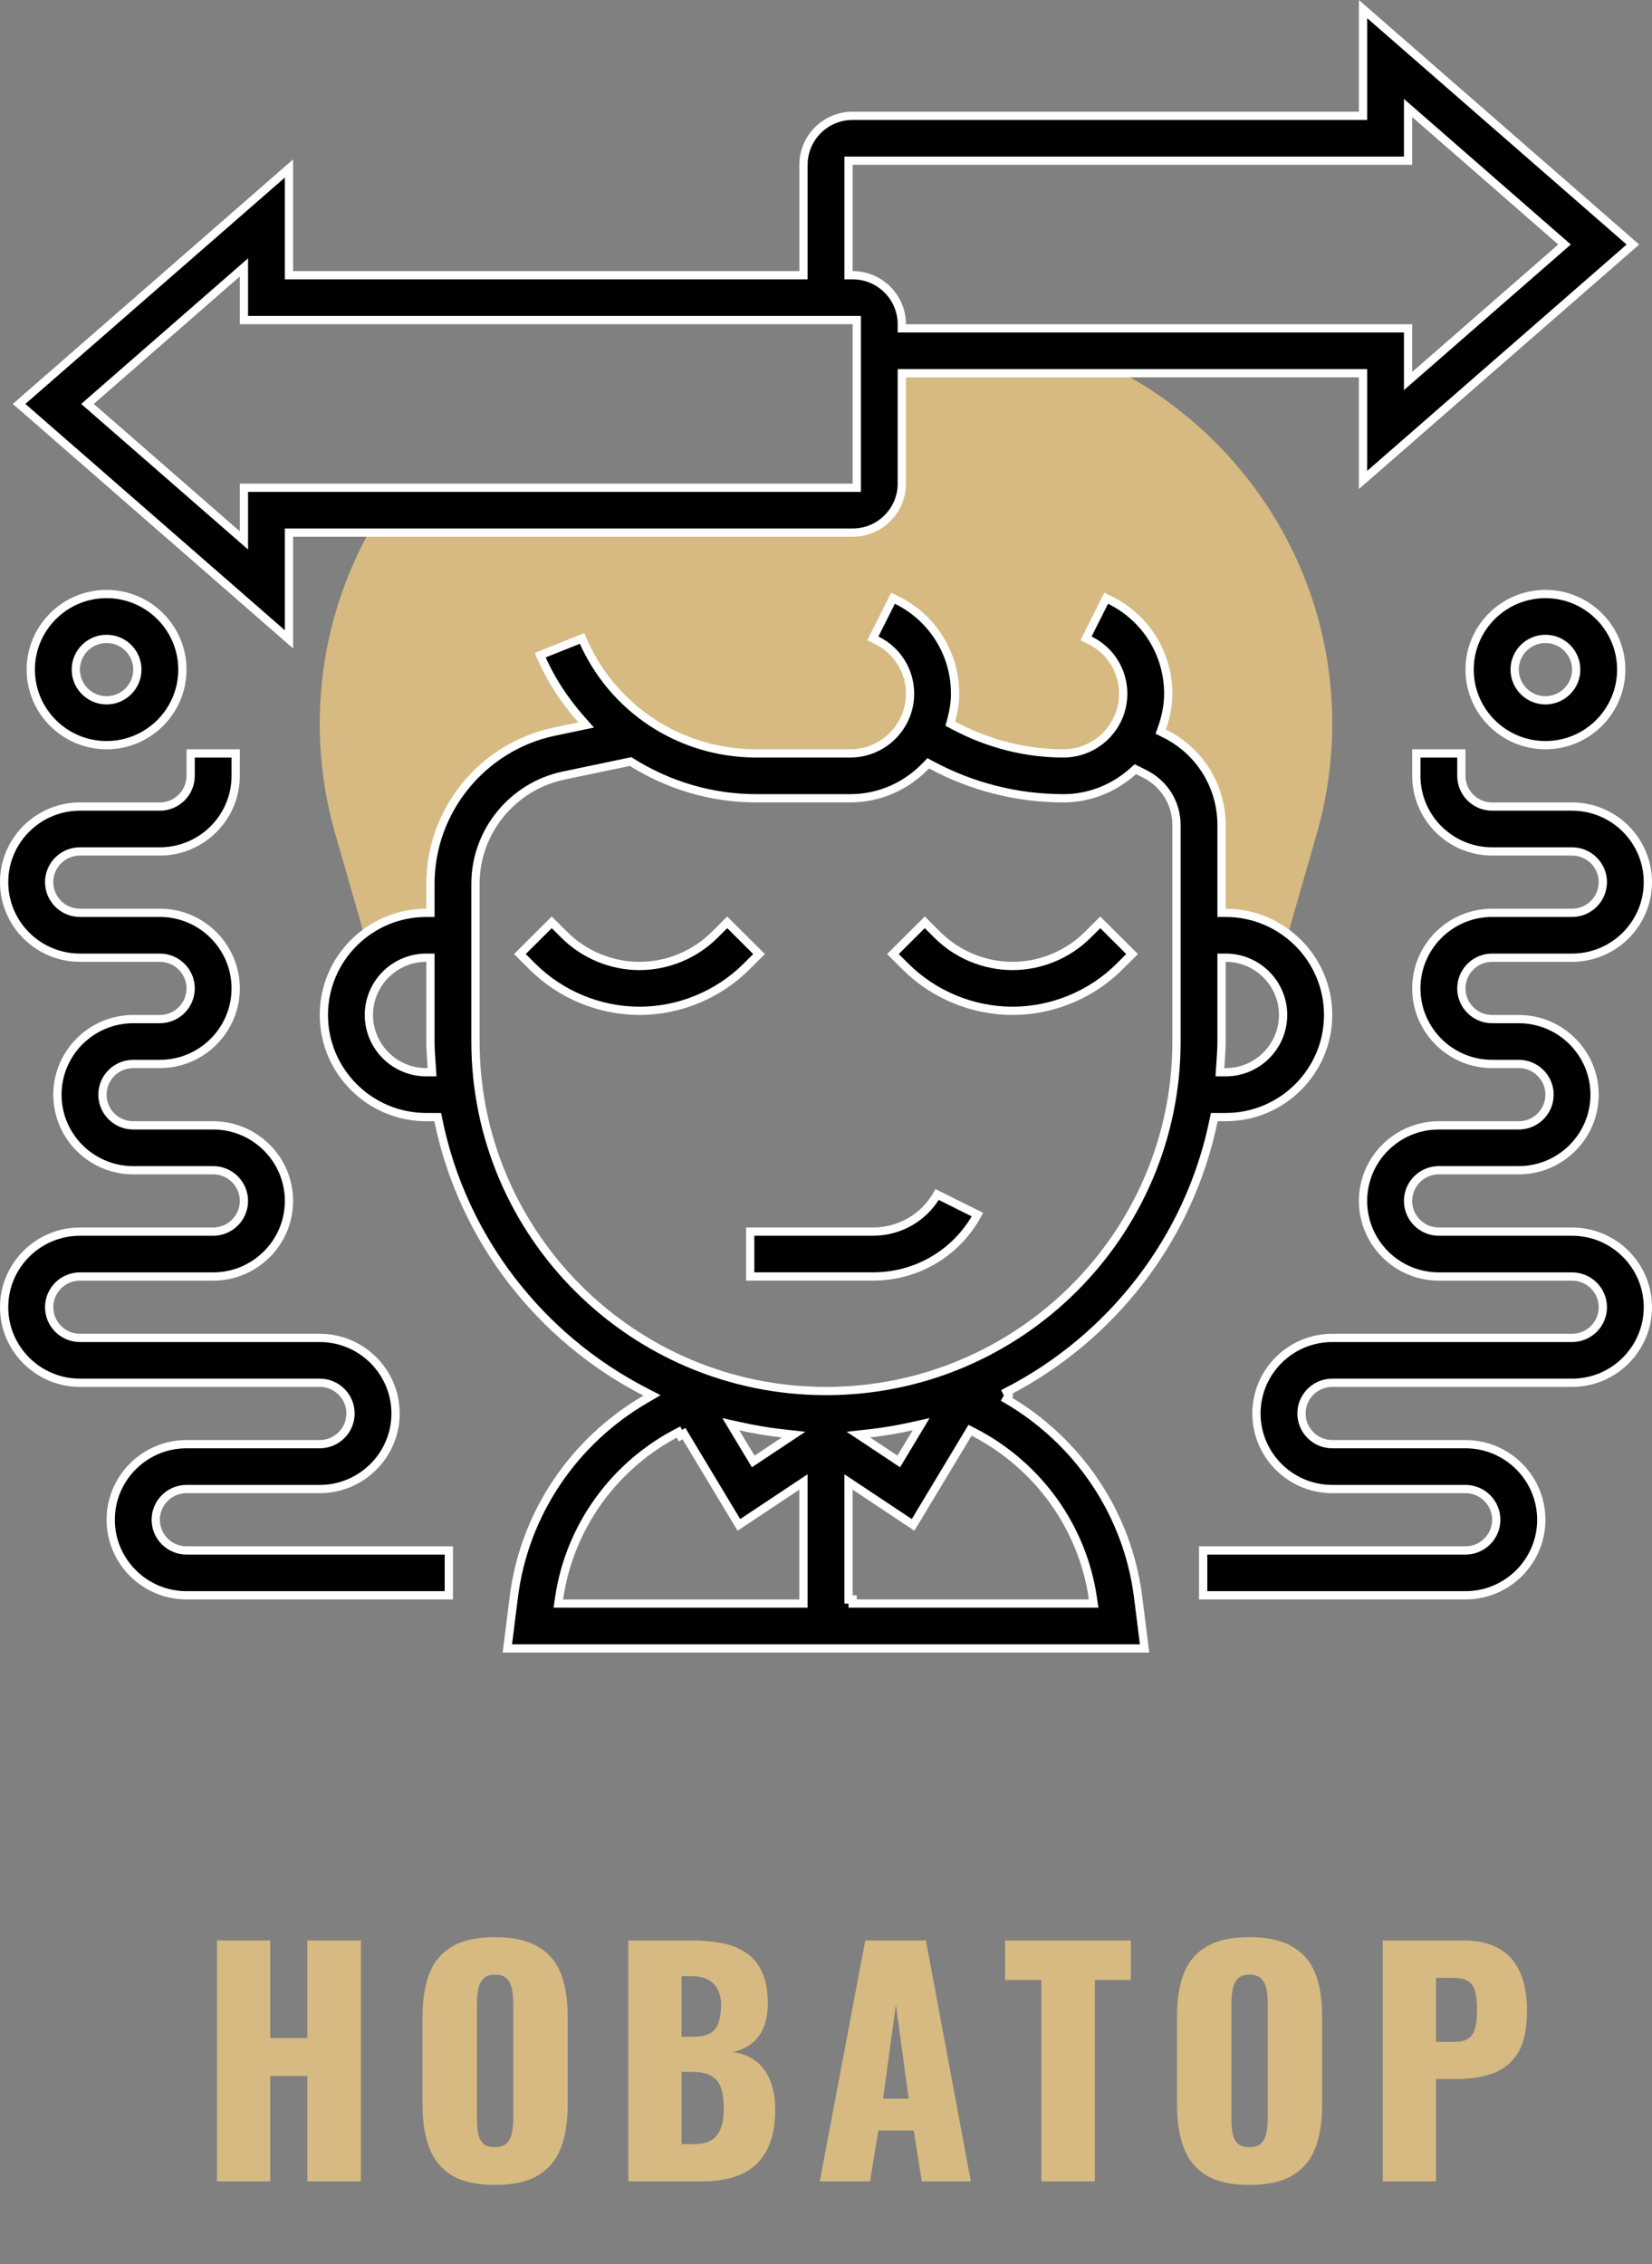
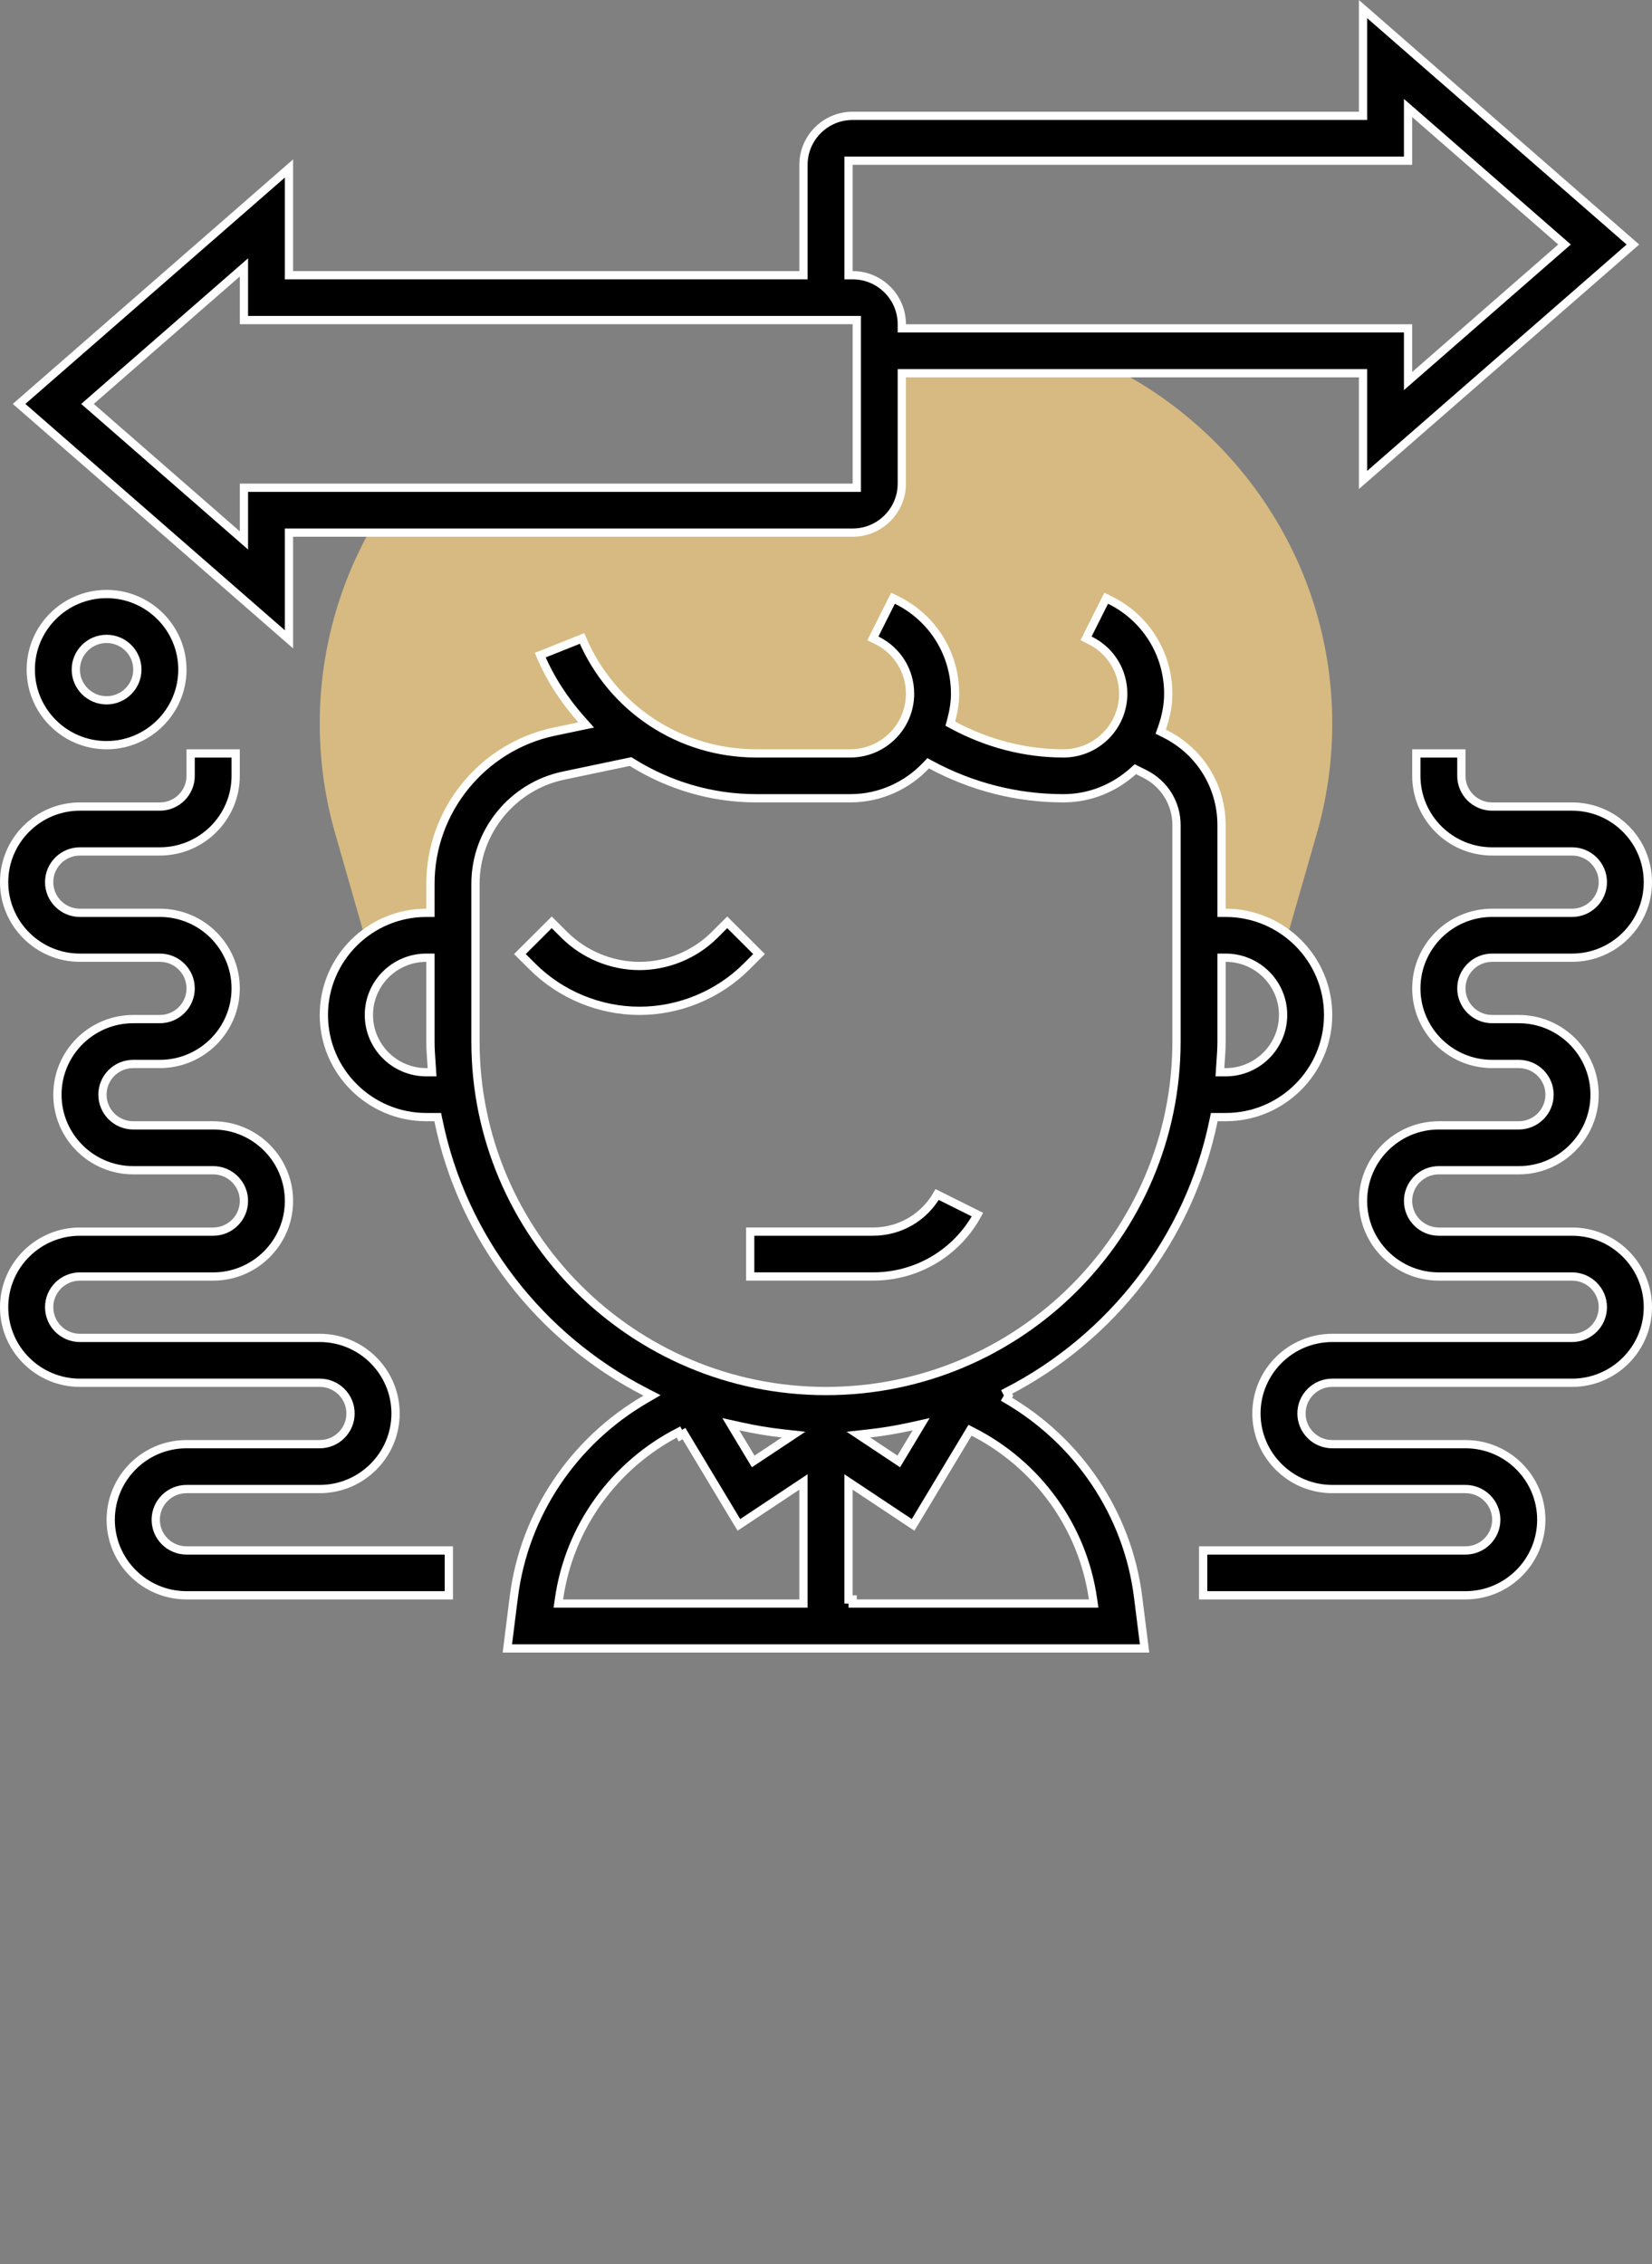
<svg xmlns="http://www.w3.org/2000/svg" width="100" height="137" viewBox="0 0 100 137" fill="none">
  <rect x="0" y="0" width="100" height="137" fill="#808080" stroke="none" />
-   <path d="M13.134 132L13.134 117.42H16.356V123.324H18.606V117.42H21.846L21.846 132H18.606V125.628H16.356V132H13.134ZM29.952 132.216C28.86 132.216 27.996 132.024 27.36 131.64C26.724 131.256 26.268 130.704 25.992 129.984C25.716 129.264 25.578 128.406 25.578 127.41L25.578 121.992C25.578 120.984 25.716 120.126 25.992 119.418C26.268 118.71 26.724 118.17 27.36 117.798C27.996 117.414 28.86 117.222 29.952 117.222C31.056 117.222 31.926 117.414 32.562 117.798C33.21 118.17 33.672 118.71 33.948 119.418C34.224 120.126 34.362 120.984 34.362 121.992V127.41C34.362 128.406 34.224 129.264 33.948 129.984C33.672 130.704 33.21 131.256 32.562 131.64C31.926 132.024 31.056 132.216 29.952 132.216ZM29.952 129.93C30.288 129.93 30.534 129.846 30.69 129.678C30.846 129.51 30.948 129.294 30.996 129.03C31.044 128.766 31.068 128.496 31.068 128.22V121.2C31.068 120.912 31.044 120.642 30.996 120.39C30.948 120.126 30.846 119.91 30.69 119.742C30.534 119.574 30.288 119.49 29.952 119.49C29.64 119.49 29.406 119.574 29.25 119.742C29.094 119.91 28.992 120.126 28.944 120.39C28.896 120.642 28.872 120.912 28.872 121.2V128.22C28.872 128.496 28.89 128.766 28.926 129.03C28.974 129.294 29.07 129.51 29.214 129.678C29.37 129.846 29.616 129.93 29.952 129.93ZM38.033 132V117.42H41.831C42.455 117.42 43.043 117.468 43.595 117.564C44.159 117.66 44.657 117.846 45.089 118.122C45.521 118.386 45.857 118.77 46.097 119.274C46.349 119.766 46.475 120.42 46.475 121.236C46.475 121.824 46.385 122.322 46.205 122.73C46.037 123.126 45.791 123.444 45.467 123.684C45.155 123.924 44.777 124.086 44.333 124.17C44.897 124.242 45.371 124.428 45.755 124.728C46.139 125.016 46.427 125.406 46.619 125.898C46.823 126.39 46.925 126.984 46.925 127.68C46.925 128.436 46.823 129.09 46.619 129.642C46.427 130.182 46.145 130.626 45.773 130.974C45.401 131.322 44.939 131.58 44.387 131.748C43.847 131.916 43.223 132 42.515 132H38.033ZM41.255 129.75H41.939C42.647 129.75 43.133 129.57 43.397 129.21C43.673 128.85 43.811 128.322 43.811 127.626C43.811 127.074 43.751 126.636 43.631 126.312C43.511 125.988 43.313 125.754 43.037 125.61C42.761 125.454 42.389 125.376 41.921 125.376H41.255V129.75ZM41.255 123.252H41.885C42.377 123.252 42.749 123.18 43.001 123.036C43.253 122.88 43.421 122.658 43.505 122.37C43.601 122.082 43.649 121.734 43.649 121.326C43.649 120.942 43.577 120.624 43.433 120.372C43.301 120.108 43.097 119.91 42.821 119.778C42.557 119.646 42.221 119.58 41.813 119.58H41.255V123.252ZM49.623 132L52.377 117.42H56.049L58.767 132H55.797L55.311 128.922H53.169L52.665 132H49.623ZM53.457 126.996H55.005L54.231 121.308L53.457 126.996ZM63.035 132V119.814L60.839 119.814V117.42H68.453V119.814H66.275V132H63.035ZM75.622 132.216C74.53 132.216 73.666 132.024 73.03 131.64C72.394 131.256 71.938 130.704 71.662 129.984C71.386 129.264 71.248 128.406 71.248 127.41V121.992C71.248 120.984 71.386 120.126 71.662 119.418C71.938 118.71 72.394 118.17 73.03 117.798C73.666 117.414 74.53 117.222 75.622 117.222C76.726 117.222 77.596 117.414 78.232 117.798C78.88 118.17 79.342 118.71 79.618 119.418C79.894 120.126 80.032 120.984 80.032 121.992V127.41C80.032 128.406 79.894 129.264 79.618 129.984C79.342 130.704 78.88 131.256 78.232 131.64C77.596 132.024 76.726 132.216 75.622 132.216ZM75.622 129.93C75.958 129.93 76.204 129.846 76.36 129.678C76.516 129.51 76.618 129.294 76.666 129.03C76.714 128.766 76.738 128.496 76.738 128.22V121.2C76.738 120.912 76.714 120.642 76.666 120.39C76.618 120.126 76.516 119.91 76.36 119.742C76.204 119.574 75.958 119.49 75.622 119.49C75.31 119.49 75.076 119.574 74.92 119.742C74.764 119.91 74.662 120.126 74.614 120.39C74.566 120.642 74.542 120.912 74.542 121.2V128.22C74.542 128.496 74.56 128.766 74.596 129.03C74.644 129.294 74.74 129.51 74.884 129.678C75.04 129.846 75.286 129.93 75.622 129.93ZM83.703 132V117.42H88.599C89.475 117.42 90.195 117.588 90.759 117.924C91.323 118.248 91.743 118.728 92.019 119.364C92.295 119.988 92.433 120.75 92.433 121.65C92.433 122.778 92.247 123.642 91.875 124.242C91.503 124.83 90.999 125.238 90.363 125.466C89.727 125.694 89.013 125.808 88.221 125.808H86.925V132H83.703ZM86.925 123.558H88.005C88.401 123.558 88.701 123.486 88.905 123.342C89.109 123.198 89.241 122.982 89.301 122.694C89.373 122.406 89.409 122.04 89.409 121.596C89.409 121.224 89.379 120.9 89.319 120.624C89.271 120.336 89.145 120.108 88.941 119.94C88.737 119.772 88.419 119.688 87.987 119.688H86.925V123.558Z" fill="#D6BA81" />
  <path d="M65.019 21.227H53.226V29.265C53.226 30.153 52.503 30.873 51.613 30.873H23.124C20.664 34.738 19.355 39.175 19.355 43.789C19.355 46.036 19.667 48.271 20.287 50.428L22.445 57.957C23.316 57.116 24.498 56.594 25.806 56.594H27.419V53.472C27.419 49.67 30.092 46.389 33.824 45.605L38.434 44.639L38.432 44.641C40.542 46.11 43.092 46.948 45.782 46.948H51.468C53.343 46.948 54.977 45.916 55.827 44.39C58.361 46.059 61.332 46.948 64.371 46.948C66.04 46.948 67.516 46.131 68.421 44.876L68.419 44.874L69.906 45.615C71.545 46.434 72.581 48.102 72.581 49.93V56.595H74.193C75.501 56.595 76.682 57.118 77.553 57.957L79.713 50.43C80.332 48.269 80.645 46.036 80.645 43.789C80.645 33.492 74.14 24.701 65.019 21.227V21.227Z" fill="#D6BA81" />
  <path d="M52.845 77.243H52.844H45.411V74.528H52.844C54.465 74.528 55.932 73.675 56.728 72.284L59.168 73.5C57.903 75.817 55.503 77.245 52.845 77.243Z" fill="black" stroke="white" stroke-width="0.5" />
  <path d="M31.472 57.732L33.398 55.812L34.167 56.578L34.167 56.578C35.364 57.769 37.018 58.453 38.71 58.453C40.402 58.453 42.055 57.769 43.252 56.578L43.252 56.578L44.021 55.812L45.947 57.732L45.18 58.497C43.477 60.194 41.118 61.168 38.71 61.168C36.301 61.168 33.942 60.194 32.239 58.497L31.472 57.732Z" fill="black" stroke="white" stroke-width="0.5" />
-   <path d="M65.833 56.578L65.833 56.578L66.602 55.812L68.528 57.732L67.76 58.497C66.058 60.194 63.698 61.168 61.29 61.168C58.882 61.168 56.523 60.194 54.82 58.497L54.052 57.732L55.979 55.812L56.748 56.578L56.748 56.578C57.944 57.769 59.598 58.453 61.29 58.453C62.982 58.453 64.636 57.769 65.833 56.578Z" fill="black" stroke="white" stroke-width="0.5" />
  <path d="M73.706 67.599H73.502L73.461 67.799C71.994 74.968 67.284 80.965 60.937 84.23L61.051 84.453L60.925 84.669C65.241 87.184 68.258 91.562 68.893 96.644L68.893 96.644L69.284 99.75H30.712L31.102 96.644L30.873 96.615L31.102 96.644C31.74 91.562 34.756 87.184 39.074 84.669L39.468 84.439L39.062 84.23C32.714 80.965 28.004 74.968 26.538 67.799L26.497 67.599H26.293H25.806C22.385 67.599 19.604 64.826 19.604 61.418C19.604 58.011 22.385 55.238 25.806 55.238H26.056V54.988V53.473C26.056 49.056 29.204 45.188 33.544 44.276L35.062 43.958L35.484 43.87L35.197 43.547C34.181 42.403 33.321 41.105 32.701 39.645L35.232 38.635C37.035 42.869 41.152 45.59 45.782 45.59H51.467C53.462 45.59 55.088 43.973 55.088 41.98C55.088 40.604 54.321 39.366 53.085 38.752L52.838 38.629L54.058 36.2L54.306 36.323L54.306 36.323C56.471 37.402 57.814 39.569 57.814 41.98C57.814 42.537 57.717 43.072 57.576 43.599L57.524 43.79L57.699 43.884C59.749 44.981 62.02 45.59 64.37 45.59C66.366 45.59 67.991 43.973 67.991 41.98C67.991 40.604 67.225 39.366 65.988 38.752L65.742 38.629L66.961 36.2L67.209 36.323L67.209 36.323C69.374 37.402 70.717 39.569 70.717 41.98C70.717 42.709 70.568 43.404 70.333 44.065L70.259 44.274L70.457 44.373L70.515 44.402C70.515 44.402 70.515 44.402 70.515 44.402C72.629 45.456 73.943 47.574 73.943 49.93V54.988V55.238H74.193C77.614 55.238 80.395 58.011 80.395 61.418C80.395 64.826 77.614 67.599 74.193 67.599H73.706ZM73.861 64.617L73.844 64.884H74.111H74.193C76.109 64.884 77.669 63.33 77.669 61.418C77.669 59.506 76.109 57.953 74.193 57.953H73.943V58.203V63.026C73.943 63.454 73.913 63.872 73.883 64.301C73.876 64.406 73.868 64.511 73.861 64.617ZM26.056 58.203V57.953H25.806C23.889 57.953 22.33 59.506 22.33 61.418C22.33 63.33 23.889 64.884 25.806 64.884H25.888H26.155L26.137 64.617C26.13 64.511 26.123 64.406 26.116 64.301C26.085 63.872 26.056 63.454 26.056 63.026V58.203ZM34.106 46.935L34.106 46.935C31.02 47.583 28.782 50.33 28.782 53.473V63.026C28.782 74.688 38.301 84.175 49.999 84.175C61.698 84.175 71.217 74.688 71.217 63.026V49.93C71.217 48.608 70.479 47.421 69.295 46.829L69.295 46.829L68.879 46.621L68.726 46.545L68.6 46.659C67.473 47.673 65.999 48.306 64.37 48.306C61.554 48.306 58.814 47.604 56.355 46.278L56.187 46.187L56.056 46.325C54.897 47.541 53.274 48.306 51.467 48.306H45.782C43.042 48.306 40.462 47.513 38.256 46.136L38.17 46.083L38.072 46.104L34.106 46.935ZM55.46 86.681L55.76 86.182L55.192 86.308C54.356 86.493 53.508 86.641 52.645 86.736L51.96 86.812L52.534 87.193L54.187 88.291L54.404 88.436L54.539 88.212L55.46 86.681ZM47.465 87.193L48.039 86.812L47.354 86.736C46.49 86.641 45.643 86.493 44.806 86.308L44.238 86.182L44.538 86.681L45.459 88.212L45.594 88.436L45.812 88.291L47.465 87.193ZM41.401 86.748L41.186 86.877L41.072 86.654C37.208 88.637 34.465 92.37 33.839 96.751L33.798 97.036H34.086H48.386H48.636V96.786V90.144V89.677L48.248 89.935L44.727 92.275L41.401 86.748ZM51.751 89.935L51.362 89.677V90.144V96.535V96.785V96.786H51.612V97.035H65.912H66.201L66.16 96.749C65.533 92.368 62.788 88.637 58.926 86.654L58.718 86.548L58.598 86.748L55.272 92.275L51.751 89.935Z" fill="black" stroke="white" stroke-width="0.5" />
  <path d="M17.742 32.231H17.492V32.481V38.688L1.156 24.442L17.492 10.196V16.404V16.654H17.742H48.387H48.637V16.404V9.974C48.637 8.339 49.971 7.009 51.613 7.009H82.258H82.508V6.759V0.55L98.844 14.797L82.508 29.044V22.835V22.585H82.258H54.839H54.589V22.835V29.265C54.589 30.9 53.255 32.231 51.613 32.231H17.742ZM51.613 9.724H51.363V9.974V16.404V16.654H51.613C53.255 16.654 54.589 17.985 54.589 19.62V19.87H54.839H85.234V22.507V23.057L85.649 22.695L94.489 14.983L94.705 14.795L94.489 14.607L85.649 6.896L85.234 6.535V7.085V9.724H51.613ZM14.352 32.341L14.766 32.703V32.153V29.514H51.613H51.863V29.264V19.618V19.368H51.613H14.766V16.731V16.181L14.352 16.542L5.512 24.254L5.296 24.443L5.512 24.631L14.352 32.341Z" fill="black" stroke="white" stroke-width="0.5" />
  <path d="M6.452 45.092C3.922 45.092 1.863 43.039 1.863 40.519C1.863 37.997 3.921 35.946 6.452 35.946C8.982 35.946 11.041 37.999 11.041 40.519C11.041 43.039 8.982 45.092 6.452 45.092ZM6.452 42.377C7.48 42.377 8.315 41.543 8.315 40.519C8.315 39.493 7.48 38.661 6.452 38.661C5.424 38.661 4.589 39.495 4.589 40.519C4.589 41.543 5.424 42.377 6.452 42.377Z" fill="black" stroke="white" stroke-width="0.5" />
  <path d="M11.29 90.106C10.263 90.106 9.427 90.939 9.427 91.963C9.427 92.988 10.263 93.821 11.29 93.821H27.169V96.536H11.29C8.76 96.536 6.702 94.483 6.702 91.963C6.702 89.443 8.76 87.39 11.29 87.39H19.355C20.383 87.39 21.218 86.557 21.218 85.533C21.218 84.508 20.383 83.675 19.355 83.675H4.839C2.308 83.675 0.25 81.622 0.25 79.102C0.25 76.582 2.308 74.529 4.839 74.529H12.903C13.931 74.529 14.766 73.696 14.766 72.671C14.766 71.647 13.931 70.814 12.903 70.814H8.065C5.534 70.814 3.476 68.761 3.476 66.241C3.476 63.721 5.534 61.668 8.065 61.668H9.677C10.705 61.668 11.54 60.835 11.54 59.81C11.54 58.786 10.705 57.953 9.677 57.953H4.839C2.308 57.953 0.25 55.9 0.25 53.38C0.25 50.86 2.308 48.807 4.839 48.807H9.677C10.705 48.807 11.54 47.974 11.54 46.949V45.592H14.266V46.949C14.266 49.469 12.208 51.522 9.677 51.522H4.839C3.811 51.522 2.976 52.355 2.976 53.38C2.976 54.404 3.811 55.237 4.839 55.237H9.677C12.208 55.237 14.266 57.29 14.266 59.81C14.266 62.331 12.208 64.383 9.677 64.383H8.065C7.037 64.383 6.202 65.216 6.202 66.241C6.202 67.266 7.037 68.099 8.065 68.099H12.903C15.434 68.099 17.492 70.151 17.492 72.671C17.492 75.192 15.434 77.245 12.903 77.245H4.839C3.811 77.245 2.976 78.078 2.976 79.102C2.976 80.127 3.811 80.96 4.839 80.96H19.355C21.885 80.96 23.944 83.013 23.944 85.533C23.944 88.053 21.885 90.106 19.355 90.106H11.29Z" fill="black" stroke="white" stroke-width="0.5" />
-   <path d="M93.549 45.092C91.018 45.092 88.96 43.039 88.96 40.519C88.96 37.997 91.018 35.946 93.549 35.946C96.079 35.946 98.137 37.999 98.137 40.519C98.137 43.039 96.079 45.092 93.549 45.092ZM93.549 42.377C94.576 42.377 95.412 41.543 95.412 40.519C95.412 39.493 94.576 38.661 93.549 38.661C92.521 38.661 91.686 39.495 91.686 40.519C91.686 41.543 92.521 42.377 93.549 42.377Z" fill="black" stroke="white" stroke-width="0.5" />
  <path d="M87.097 74.529H95.161C97.692 74.529 99.75 76.582 99.75 79.102C99.75 81.622 97.692 83.675 95.161 83.675H80.645C79.617 83.675 78.782 84.508 78.782 85.533C78.782 86.557 79.617 87.39 80.645 87.39H88.71C91.24 87.39 93.298 89.443 93.298 91.963C93.298 94.483 91.24 96.536 88.71 96.536H72.831V93.821H88.71C89.737 93.821 90.573 92.988 90.573 91.963C90.573 90.939 89.737 90.106 88.71 90.106H80.645C78.115 90.106 76.056 88.053 76.056 85.533C76.056 83.013 78.115 80.96 80.645 80.96H95.161C96.189 80.96 97.024 80.127 97.024 79.102C97.024 78.078 96.189 77.245 95.161 77.245H87.097C84.566 77.245 82.508 75.192 82.508 72.671C82.508 70.151 84.566 68.099 87.097 68.099H91.936C92.963 68.099 93.798 67.266 93.798 66.241C93.798 65.216 92.963 64.383 91.936 64.383H90.323C87.792 64.383 85.734 62.331 85.734 59.81C85.734 57.29 87.792 55.237 90.323 55.237H95.161C96.189 55.237 97.024 54.404 97.024 53.38C97.024 52.355 96.189 51.522 95.161 51.522H90.323C87.792 51.522 85.734 49.469 85.734 46.949V45.592H88.46V46.949C88.46 47.974 89.295 48.807 90.323 48.807H95.161C97.692 48.807 99.75 50.86 99.75 53.38C99.75 55.9 97.692 57.953 95.161 57.953H90.323C89.295 57.953 88.46 58.786 88.46 59.81C88.46 60.835 89.295 61.668 90.323 61.668H91.936C94.466 61.668 96.524 63.721 96.524 66.241C96.524 68.761 94.466 70.814 91.936 70.814H87.097C86.069 70.814 85.234 71.647 85.234 72.671C85.234 73.696 86.069 74.529 87.097 74.529Z" fill="black" stroke="white" stroke-width="0.5" />
</svg>